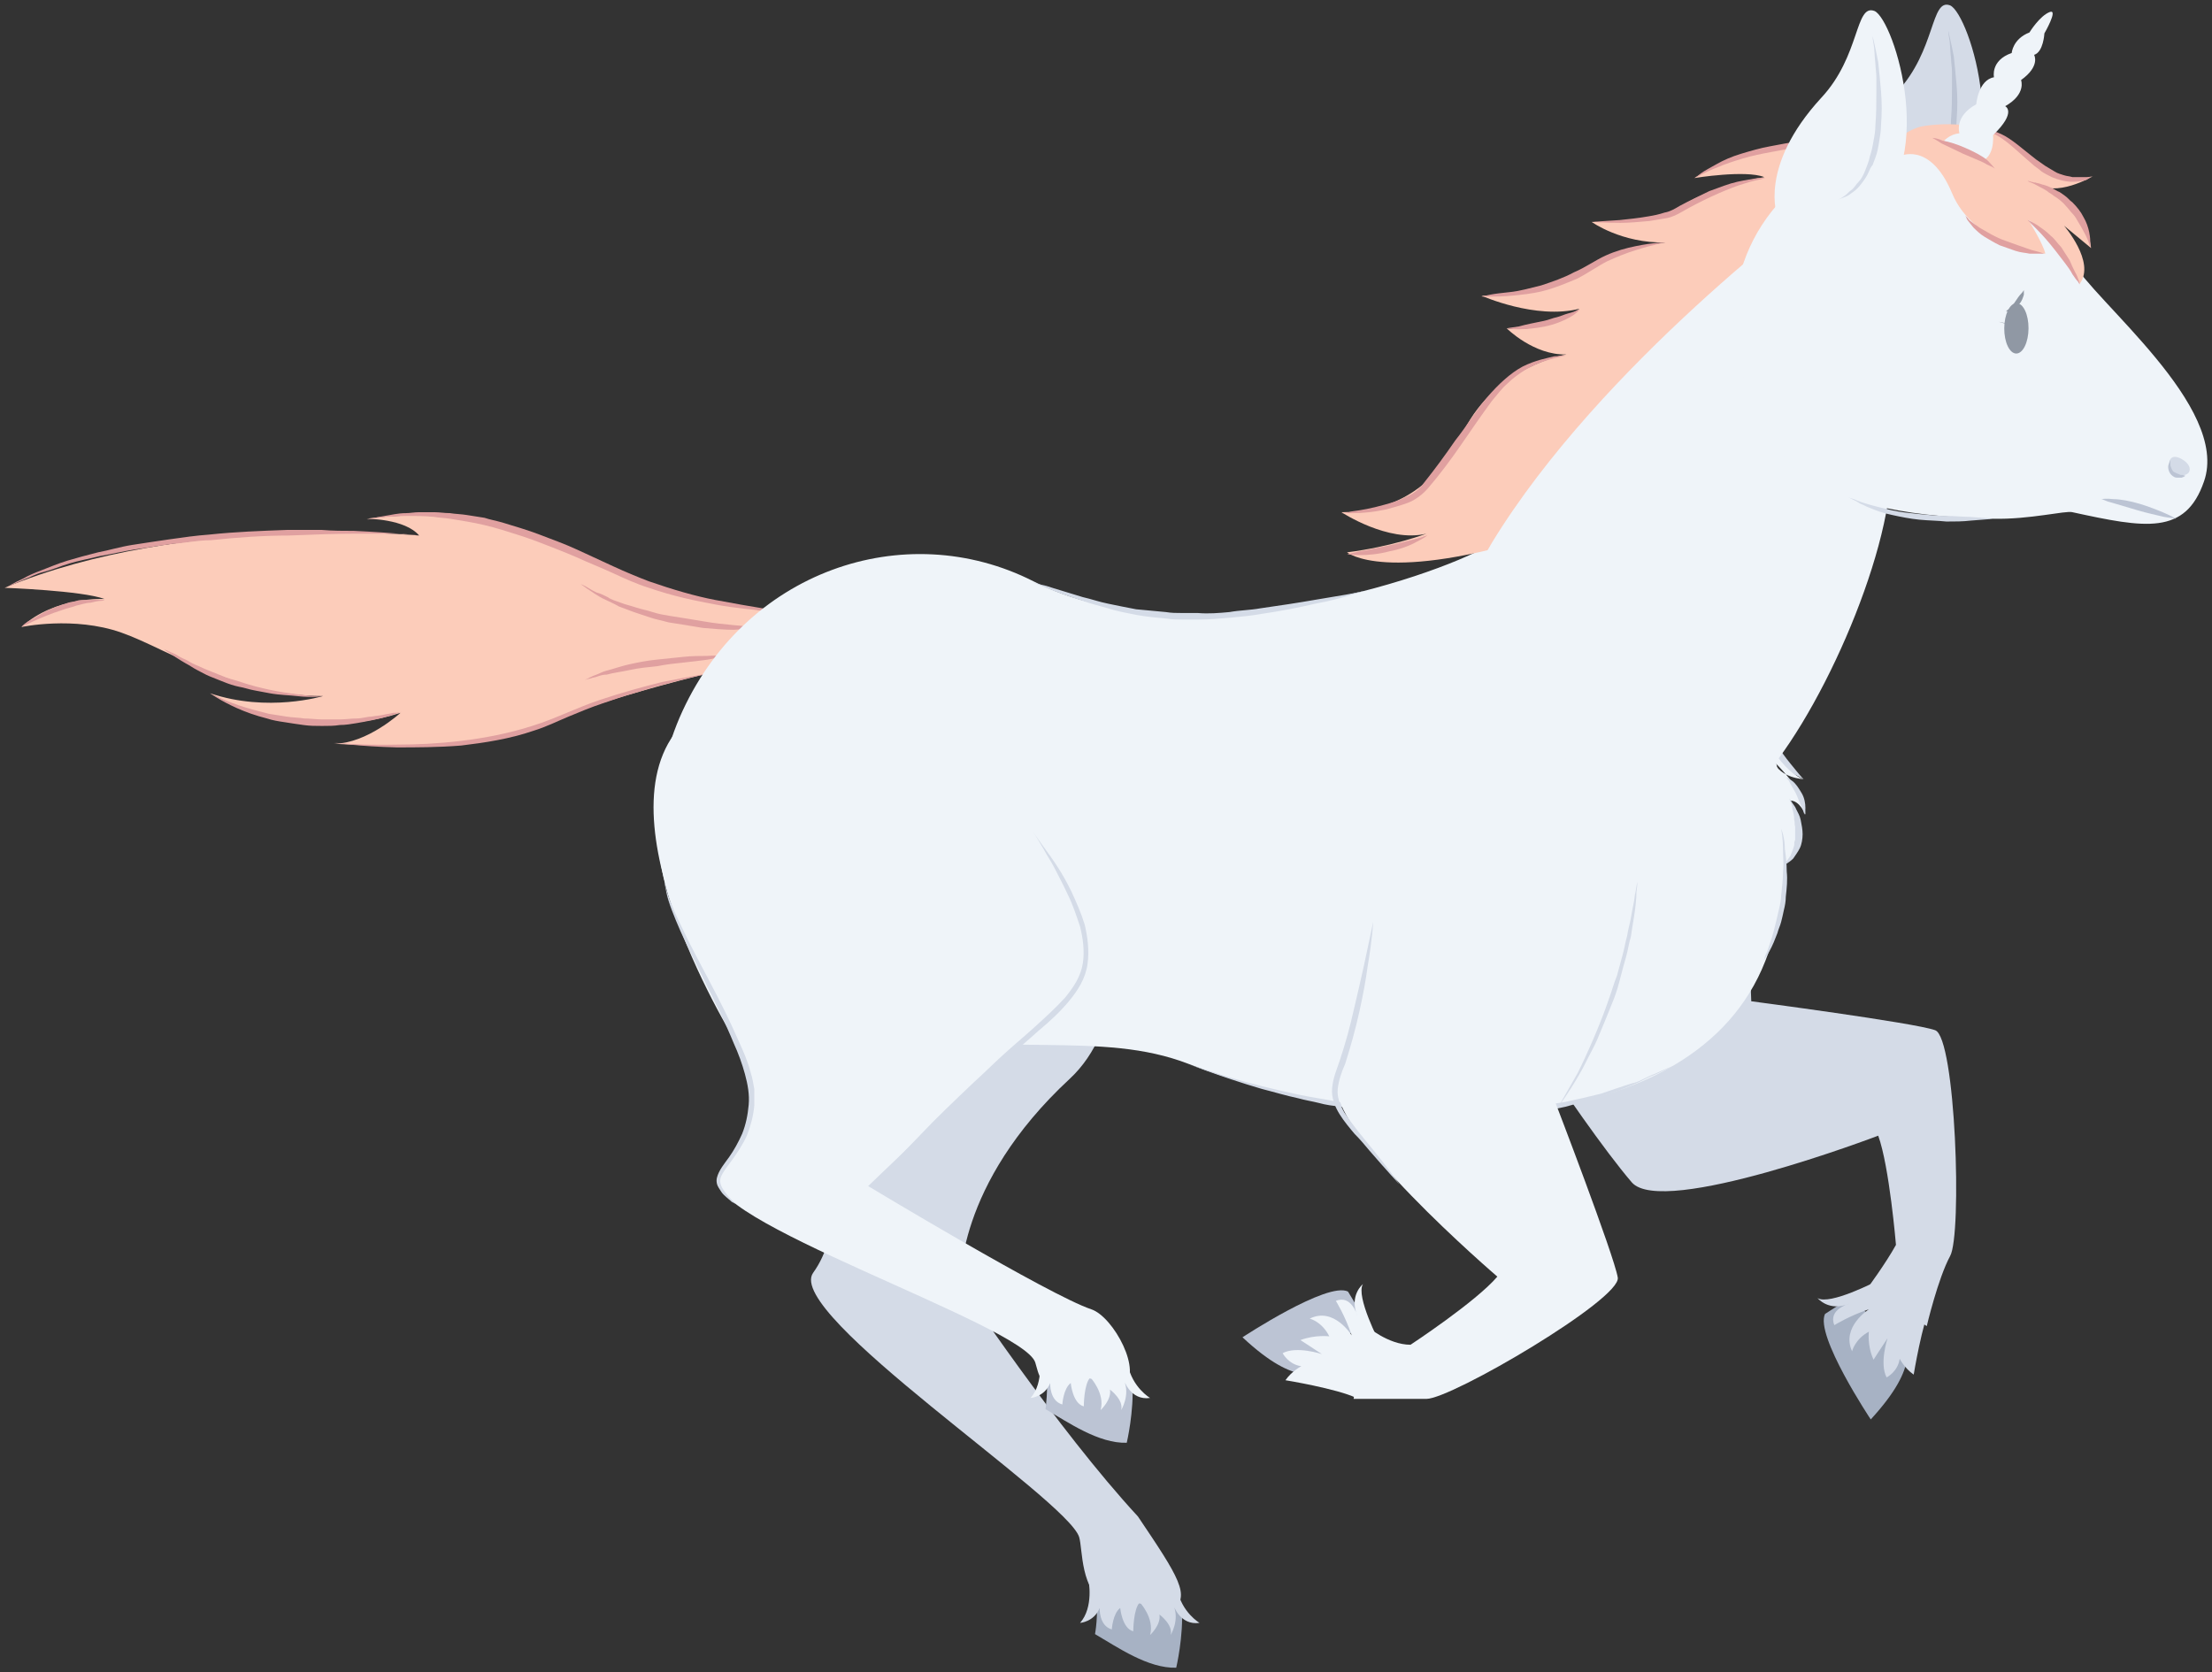
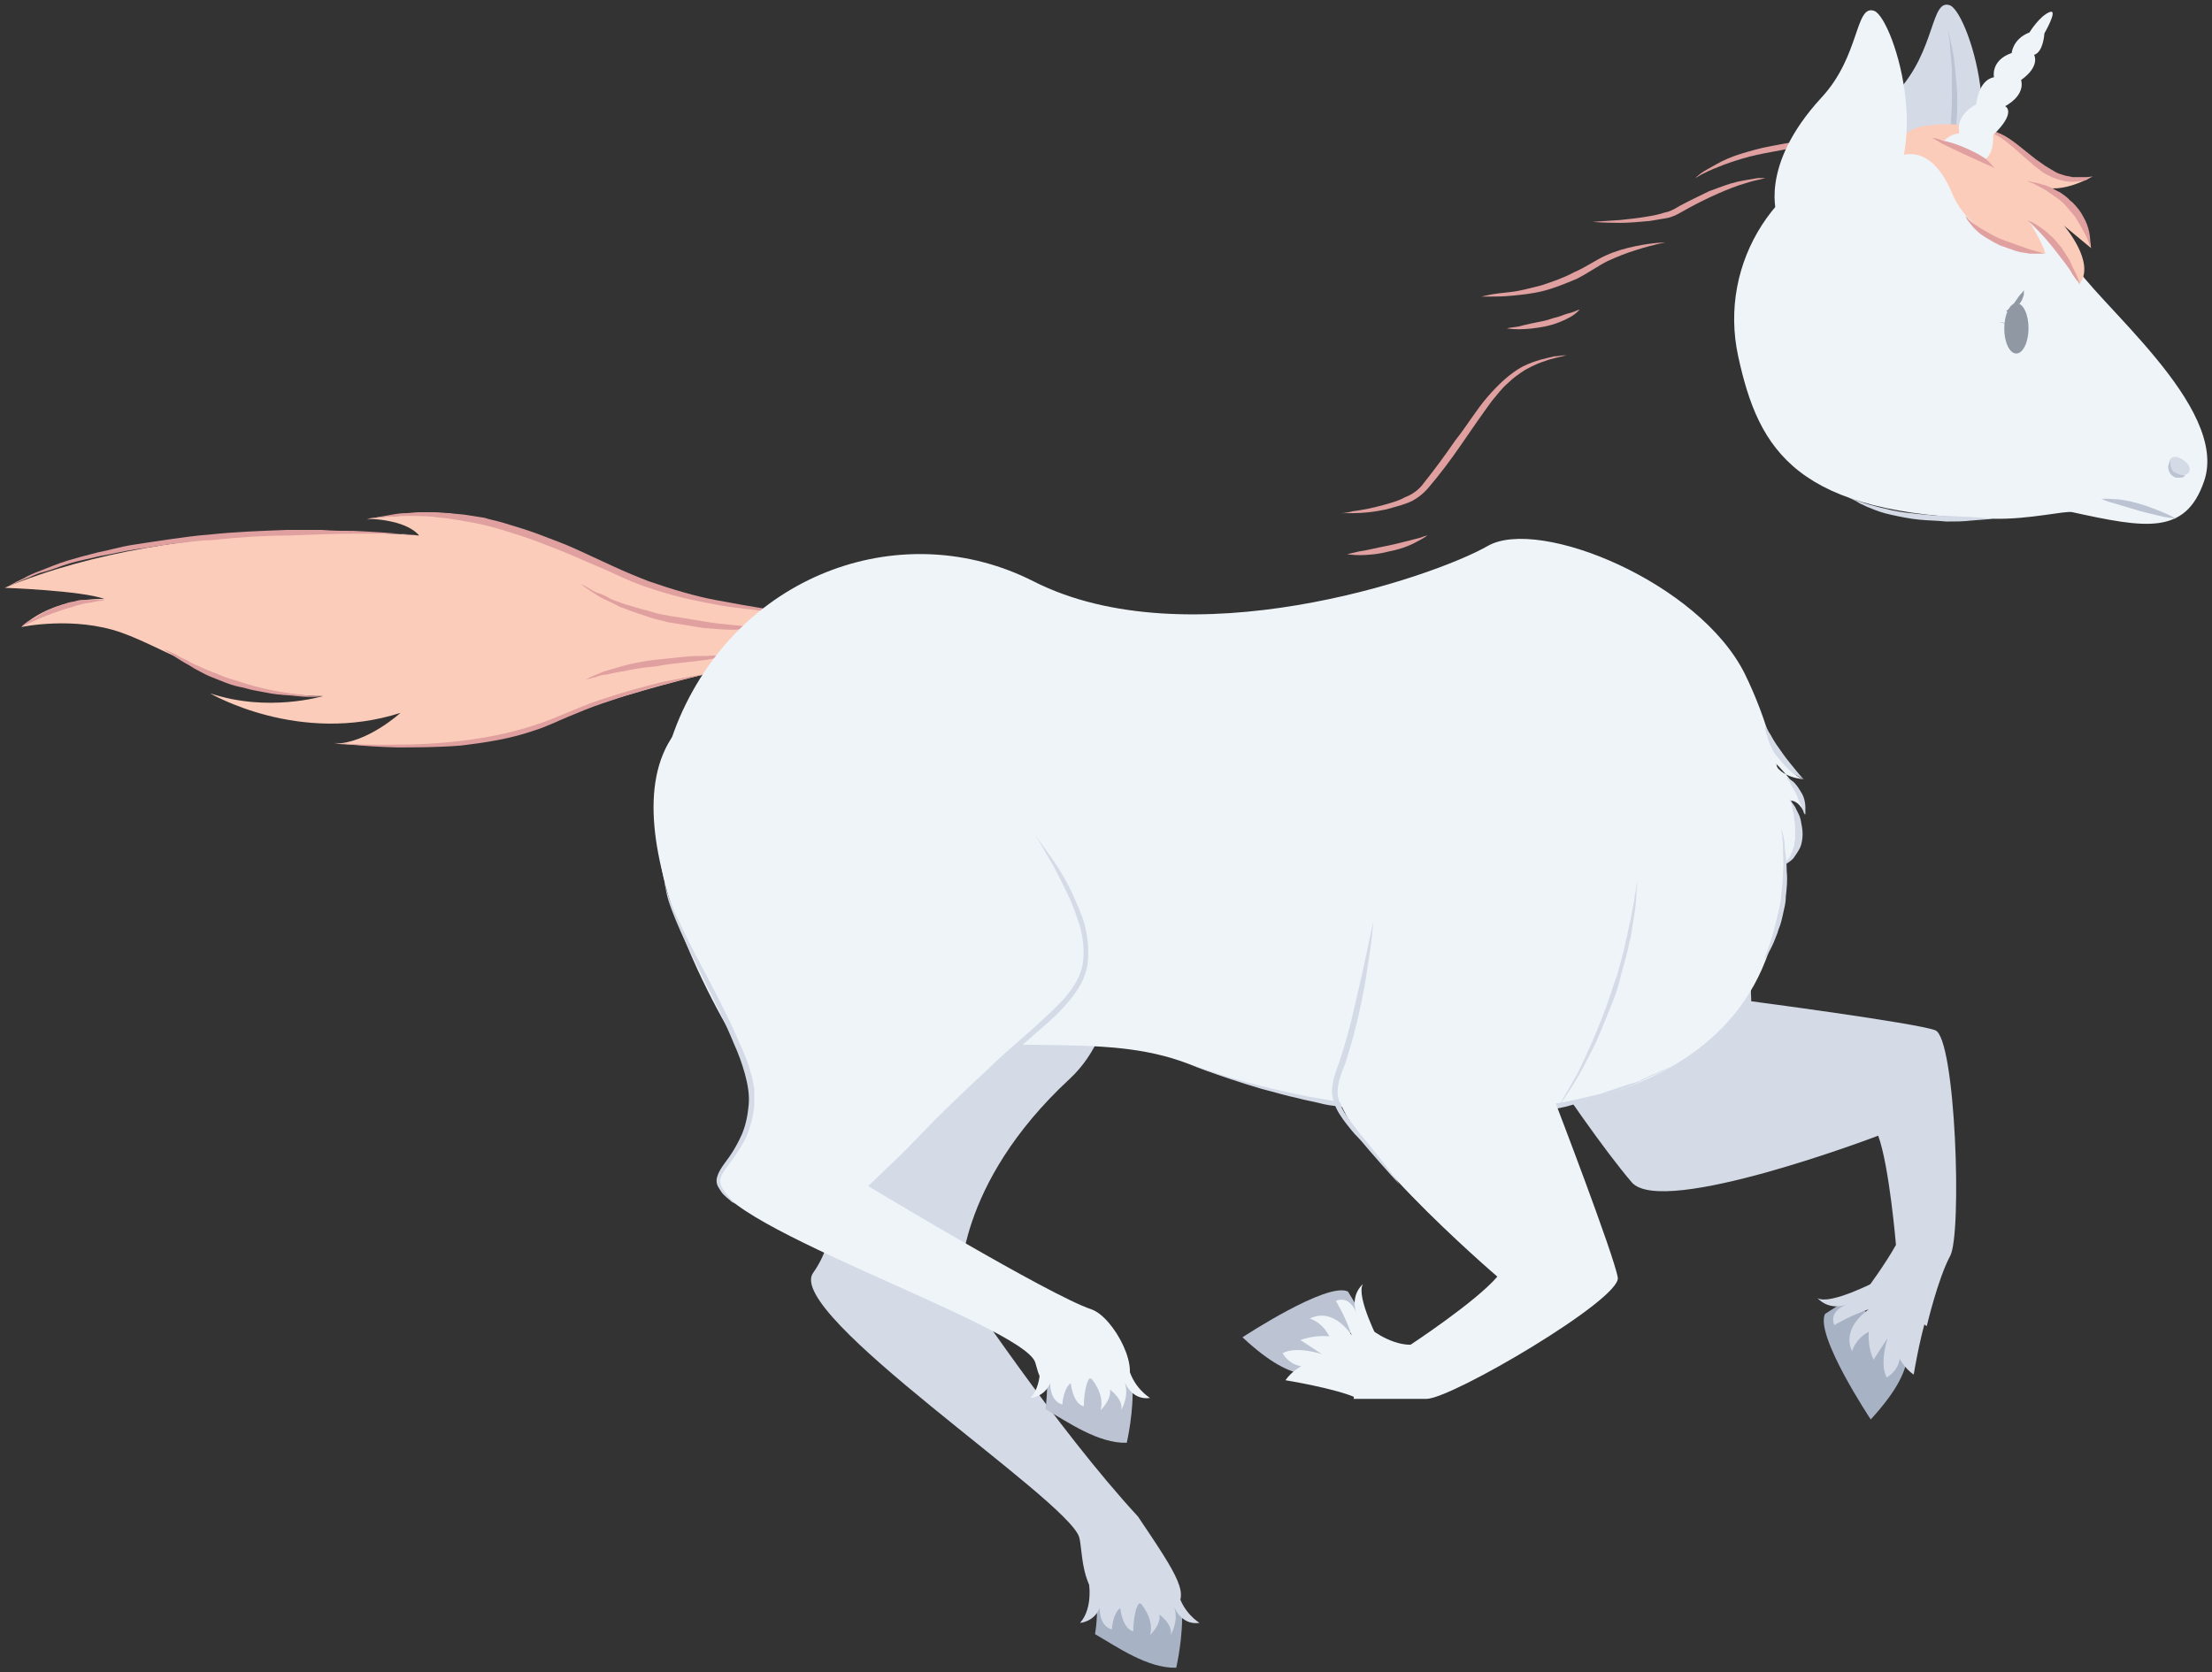
<svg xmlns="http://www.w3.org/2000/svg" width="236.955" height="179.18" viewBox="0.3 0.423 236.955 179.18" version="1.1" xml:space="preserve">
  <rect x="0.3" y="0.423" width="236.955" height="179.18" fill="#333333" stroke="none" />
  <g>
    <title>Slice 1</title>
    <desc>Created with Sketch.</desc>
    <g id="Page-1" stroke="none" fill-rule="evenodd">
      <g id="unicorn-run-a-[fantasy,animals,ipzy,walking]">
        <g id="Unicorn-Run1">
          <g id="Group">
            <path d="M 114.9 116 C 102.6 127.4 103.2 138 103.2 138 C 103.2 138 113.6 153.6 122.2 162.9 C 126.5 169.3 128 171.5 125.8 173 C 124.8 173.6 120.8 173.2 118.9 172.3 C 116 170.9 116.3 166.4 115.9 165.1 C 114.6 161 84.3 141.2 87.4 136.8 C 90.5 132.5 89.7 126.2 88.5 121.4 C 86.5 113.3 81.8 83.1 99.6 78.7 C 117.4 74.4 126.1 105.6 114.9 116 Z " id="Shape" fill="#D4DBE7" stroke-width="1" />
            <g id="Shape_1_">
              <path d="M 117.6 175.5 C 120 176.9 123.3 179.2 126.3 179.1 C 126.3 179.1 127.1 175.7 126.9 172.7 C 123.7 172.6 119.9 171.8 117.7 171.3 C 118 173.4 117.6 175.5 117.6 175.5 Z " id="Path" fill="#A7B2C4" stroke-width="1" />
              <path d="M 116.9 169.7 C 116.9 169.7 117.5 172.6 116 174.3 C 116 174.3 117.5 174.2 118.1 172.7 C 118.1 172.7 118 174.6 119.4 175 C 119.4 175 119.5 173.3 120.3 172.7 C 120.3 172.7 120.5 174.9 121.7 175.2 C 121.7 175.2 121.7 172.8 122.4 172.1 C 122.4 172.1 124 173.8 123.5 175.6 C 123.5 175.6 124.7 174.5 124.5 173.4 C 124.5 173.4 126 174.5 125.7 175.6 C 125.7 175.6 126.7 174 126 172.4 C 126 172.4 126.7 174.6 128.8 174.3 C 128.8 174.3 126.9 173.2 126.4 170.7 " id="Path" fill="#D4DBE7" stroke-width="1" />
            </g>
          </g>
          <g id="Group_1_">
            <g id="Shape_2_">
              <path d="M 195.8 141.2 C 194.7 143.5 200.7 152.5 200.7 152.5 C 206.3 146.4 204 144.7 204.9 143.5 C 201.7 143 199.9 140.9 198.8 139.3 C 197.8 139.9 195.8 141.2 195.8 141.2 Z " id="Path" fill="#A7B2C4" stroke-width="1" />
              <path d="M 201.3 137.7 C 201.3 137.7 196.3 140.3 195 139.5 C 195 139.5 196.2 141 198.4 140.1 C 198.4 140.1 196.1 140.7 196.8 142.4 C 196.8 142.4 198.4 141.4 200.5 140.7 C 200.5 140.7 197.5 142.6 198.7 145.2 C 198.7 145.2 199 143.9 200.5 143.1 C 200.5 143.1 200.3 144.6 201 146.1 C 201 146.1 201.7 145 202.5 143.8 C 202.5 143.8 201.6 146.5 202.4 148 C 202.4 148 203.6 147.4 203.8 146 C 203.8 146 204.3 147 205.3 147.7 C 205.3 147.7 206.2 142.2 207.2 140.1 " id="Path" fill="#D4DBE7" stroke-width="1" />
            </g>
            <path d="M 172.6 80 C 178.4 82.3 187.7 94.5 187.9 107.7 C 187.9 107.7 205.4 110 207.6 110.8 C 209.8 111.6 210.5 132.7 209.2 135 C 207.9 137.4 206.7 142.5 206.7 142.5 L 200.3 138.5 C 200.3 138.5 202.3 135.8 203.4 133.8 C 203.4 133.8 202.7 125.4 201.5 122.1 C 201.5 122.1 178.4 130.9 175.1 127.1 C 169.2 120.2 157.3 101.3 157.3 101.3 " id="Shape_3_" fill="#D4DBE7" stroke-width="1" />
          </g>
          <g id="Group_2_">
            <path d="M 89.1 66.4 C 77.2 66.1 67.5 62.5 58.6 58.4 C 49.7 54.3 39.6 56 39.6 56 C 39.6 56 43.7 56 45.2 57.8 C 45.2 57.8 20 55.4 0.8 63.4 C 0.8 63.4 9.1 63.7 11.5 64.6 C 11.5 64.6 6.2 64.3 2.6 67.6 C 2.6 67.6 8.2 66.4 13.3 68.2 C 18.4 70 25.4 75 34.9 75 C 34.9 75 29 76.8 22.8 74.7 C 22.8 74.7 32.3 80.3 43.2 76.8 C 43.2 76.8 39.6 80.1 36.1 80.1 C 36.1 80.1 51.2 81.3 59.5 77.7 C 67.8 74.1 84.7 70.6 84.7 70.6 " id="Shape_4_" fill="#FCCCBA" stroke-width="1" />
            <path d="M 84 65.8 C 84 65.8 83.3 65.7 82 65.6 C 80.8 65.4 79 65.1 76.9 64.7 C 74.8 64.3 72.4 63.6 69.8 62.7 C 68.5 62.2 67.3 61.7 66 61.1 C 64.7 60.5 63.4 59.9 62.1 59.3 C 60.8 58.7 59.4 58.2 58.1 57.7 C 56.8 57.2 55.4 56.8 54.1 56.4 C 53.4 56.2 52.8 56.1 52.2 55.9 C 51.6 55.8 50.9 55.7 50.3 55.6 C 49.7 55.5 49.1 55.5 48.5 55.4 C 47.9 55.4 47.4 55.3 46.8 55.3 C 46.3 55.3 45.7 55.3 45.2 55.3 C 44.7 55.3 44.2 55.4 43.8 55.4 C 42.9 55.4 42.2 55.6 41.5 55.7 C 40.3 55.9 39.6 56.1 39.6 56.1 C 39.6 56.1 40.3 56 41.6 55.8 C 42.2 55.8 43 55.7 43.9 55.7 C 44.8 55.7 45.8 55.7 46.8 55.8 C 47.3 55.9 47.9 55.9 48.5 56 C 49.1 56.1 49.7 56.2 50.3 56.3 C 51.5 56.5 52.8 56.8 54.1 57.2 C 55.4 57.6 56.7 58 58 58.5 C 59.3 59 60.6 59.5 62 60.1 C 63.3 60.7 64.6 61.2 65.9 61.8 C 67.2 62.4 68.5 63 69.8 63.4 C 72.4 64.3 74.8 64.8 77 65.2 C 79.1 65.6 80.9 65.7 82.2 65.9 C 83.3 65.8 84 65.8 84 65.8 Z " id="Shape_5_" fill="#E0A0A0" stroke-width="1" />
            <path d="M 45.3 57.8 C 45.3 57.8 42.5 57.5 38.2 57.3 C 37.1 57.3 36 57.3 34.8 57.2 C 33.6 57.2 32.3 57.2 31 57.2 C 28.3 57.3 25.5 57.4 22.7 57.7 C 21.3 57.8 19.9 58 18.5 58.2 C 17.1 58.4 15.8 58.6 14.5 58.8 C 13.2 59 11.9 59.4 10.8 59.6 C 9.6 59.9 8.5 60.2 7.5 60.5 C 6.5 60.8 5.6 61.2 4.8 61.5 C 4 61.8 3.3 62.1 2.8 62.4 C 1.7 62.9 1.1 63.3 1.1 63.3 C 1.1 63.3 1.8 63 2.9 62.5 C 3.5 62.3 4.1 61.9 5 61.7 C 5.8 61.5 6.7 61.1 7.7 60.8 C 8.7 60.5 9.8 60.3 11 60 C 12.2 59.8 13.4 59.5 14.7 59.3 C 16 59.1 17.4 58.9 18.7 58.7 C 20.1 58.6 21.5 58.3 22.9 58.3 C 25.7 58 28.5 57.8 31.2 57.8 C 33.8 57.7 36.3 57.6 38.4 57.6 C 40.5 57.6 42.3 57.6 43.5 57.6 C 44.6 57.8 45.3 57.8 45.3 57.8 Z " id="Shape_6_" fill="#E0A0A0" stroke-width="1" />
            <path d="M 2.6 67.6 C 2.6 67.6 4.7 66.5 6.9 65.8 C 7.4 65.6 8 65.5 8.5 65.3 C 9 65.2 9.5 65 10 65 C 10.4 64.9 10.8 64.8 11.1 64.8 C 11.4 64.8 11.5 64.7 11.5 64.7 C 11.5 64.7 11.4 64.7 11.1 64.7 C 10.8 64.7 10.5 64.6 10 64.7 C 9.8 64.7 9.5 64.7 9.3 64.7 C 9 64.7 8.8 64.7 8.5 64.8 C 8.2 64.9 7.9 64.9 7.6 65 C 7.3 65.1 7 65.2 6.7 65.3 C 5.5 65.7 4.5 66.3 3.7 66.8 C 3 67.1 2.6 67.6 2.6 67.6 Z " id="Shape_7_" fill="#E0A0A0" stroke-width="1" />
            <path d="M 34.9 75 C 34.9 75 34.6 75 34.1 75 C 33.6 75 32.9 74.9 32.1 74.8 C 30.4 74.6 28.2 74.2 26.1 73.5 C 25.6 73.3 25 73.2 24.5 73 C 24 72.8 23.5 72.6 23 72.4 C 22.5 72.2 22 72 21.6 71.8 C 21.1 71.6 20.7 71.4 20.4 71.2 C 20 71 19.7 70.9 19.4 70.7 C 19.1 70.5 18.8 70.4 18.6 70.3 C 18.2 70.1 17.9 70 17.9 70 C 17.9 70 18.1 70.2 18.5 70.4 C 18.9 70.7 19.5 71.1 20.2 71.5 C 20.6 71.7 21 72 21.4 72.2 C 21.8 72.4 22.3 72.7 22.8 72.9 C 23.3 73.1 23.8 73.3 24.3 73.5 C 24.8 73.7 25.4 73.9 25.9 74 C 26.5 74.1 27 74.3 27.6 74.4 C 28.1 74.5 28.7 74.6 29.2 74.7 C 30.3 74.9 31.3 74.9 32.1 75 C 33.8 75.2 34.9 75 34.9 75 Z " id="Shape_8_" fill="#E0A0A0" stroke-width="1" />
-             <path d="M 22.8 74.7 C 22.8 74.7 23.9 75.5 25.7 76.3 C 26.6 76.7 27.7 77.1 28.9 77.4 C 29.5 77.6 30.1 77.7 30.8 77.8 C 31.4 77.9 32.1 78 32.8 78.1 C 33.5 78.2 34.1 78.2 34.8 78.2 C 35.5 78.2 36.1 78.2 36.7 78.1 C 37.3 78.1 37.9 78 38.5 77.9 C 39.1 77.8 39.6 77.7 40.1 77.6 C 40.6 77.5 41 77.4 41.4 77.3 C 41.8 77.2 42.1 77.1 42.4 77 C 43 76.8 43.3 76.7 43.3 76.7 C 43.3 76.7 43 76.8 42.4 76.8 C 42.1 76.9 41.8 76.9 41.4 77 C 41 77.1 40.6 77.1 40.1 77.2 C 39.6 77.2 39.1 77.4 38.5 77.4 C 37.9 77.4 37.3 77.5 36.7 77.5 C 36.1 77.5 35.5 77.5 34.8 77.5 C 34.2 77.5 33.5 77.4 32.9 77.4 C 32.3 77.3 31.6 77.3 31 77.2 C 30.4 77.1 29.7 77 29.1 76.9 C 27.9 76.6 26.8 76.3 25.9 76 C 23.9 75.3 22.8 74.7 22.8 74.7 Z " id="Shape_9_" fill="#E0A0A0" stroke-width="1" />
            <path d="M 36.1 80 C 36.1 80 38.8 80.4 42.8 80.5 C 44.8 80.5 47.2 80.5 49.7 80.3 C 52.2 80 54.9 79.6 57.5 78.7 C 58.8 78.3 60 77.7 61.2 77.2 C 62.4 76.7 63.6 76.2 64.8 75.8 C 66 75.4 67.1 75 68.2 74.7 C 69.3 74.4 70.3 74 71.3 73.8 C 75.2 72.7 77.8 72.3 77.8 72.3 C 77.8 72.3 77.1 72.4 76 72.6 C 74.8 72.8 73.2 73.1 71.2 73.5 C 69.2 74 67 74.6 64.6 75.4 C 63.4 75.8 62.2 76.3 61 76.8 C 59.8 77.3 58.6 77.8 57.3 78.2 C 54.8 79 52.2 79.5 49.7 79.8 C 47.2 80.1 44.9 80.2 42.9 80.2 C 38.8 80.3 36.1 80 36.1 80 Z " id="Shape_10_" fill="#E0A0A0" stroke-width="1" />
            <path d="M 82.1 67.6 C 82.1 67.6 80.8 67.6 78.9 67.4 C 77.9 67.3 76.8 67.2 75.7 67 C 74.5 66.8 73.3 66.6 72 66.4 C 71.4 66.3 70.8 66.2 70.2 66 C 69.6 65.8 69 65.7 68.4 65.5 C 67.8 65.3 67.3 65.2 66.8 65 C 66.3 64.8 65.8 64.7 65.4 64.4 C 65 64.2 64.6 64 64.2 63.9 C 63.8 63.7 63.6 63.6 63.3 63.4 C 62.8 63.1 62.5 63 62.5 63 C 62.5 63 62.8 63.2 63.2 63.5 C 63.7 63.8 64.3 64.3 65.2 64.7 C 65.6 64.9 66.1 65.1 66.6 65.4 C 67.1 65.6 67.7 65.8 68.2 66 C 68.8 66.2 69.4 66.4 70 66.6 C 70.6 66.8 71.2 66.9 71.9 67.1 C 73.2 67.3 74.4 67.5 75.6 67.7 C 76.8 67.8 77.9 67.9 78.9 67.9 C 80.9 67.8 82.1 67.6 82.1 67.6 Z " id="Shape_11_" fill="#E0A0A0" stroke-width="1" />
            <path d="M 78.5 70.7 C 78.5 70.7 77.5 70.6 76 70.7 C 75.3 70.7 74.4 70.7 73.5 70.8 C 72.6 70.9 71.6 71 70.6 71.1 C 69.6 71.2 68.6 71.4 67.7 71.6 C 66.8 71.8 66 72.1 65.2 72.3 C 64.8 72.4 64.5 72.6 64.2 72.7 C 63.9 72.8 63.7 72.9 63.5 73 C 63.1 73.2 62.9 73.3 62.9 73.3 C 62.9 73.3 63.1 73.2 63.6 73.1 C 63.8 73 64.1 73 64.3 72.9 C 64.6 72.8 64.9 72.7 65.3 72.7 C 66 72.5 66.9 72.4 67.8 72.2 C 68.7 72 69.7 71.9 70.7 71.8 C 71.7 71.6 72.6 71.5 73.6 71.4 C 74.5 71.3 75.4 71.2 76.1 71.1 C 77.5 70.8 78.5 70.7 78.5 70.7 Z " id="Shape_12_" fill="#E0A0A0" stroke-width="1" />
          </g>
          <g id="Group_3_">
            <path d="M 187.2 72.6 C 192 82.4 193.1 94.1 189.4 103.4 C 181.8 122.8 150 123 127.6 114.4 C 118.2 110.8 108.8 113.8 87.4 110.8 C 74.8 109.1 66.4 93 73.1 77.3 C 79.9 61.6 97.2 55.7 111 62.7 C 127.5 71.1 153.6 62.4 159.7 58.9 C 165.2 55.8 182.3 62.8 187.2 72.6 Z " id="Shape_13_" fill="#EFF4F9" stroke-width="1" />
            <path d="M 188.1 75.1 C 188.1 75.1 191 83.3 193.5 83.9 C 193.5 83.9 191 83.8 190.3 82 C 190.3 82 193.7 85.1 193.7 87.7 C 193.7 87.7 193.1 86.2 192.1 86.2 C 192.1 86.2 194.7 90.2 191.5 93.1 " id="Shape_14_" fill="#EFF4F9" stroke-width="1" />
            <path d="M 127.5 114.4 C 127.5 114.4 128.3 114.7 129.7 115.2 C 131.1 115.7 133.1 116.4 135.5 117.1 C 136.7 117.4 138 117.8 139.4 118.1 C 140.1 118.3 140.8 118.4 141.6 118.6 C 142.3 118.8 143.1 118.9 143.9 119 C 145.4 119.3 147.1 119.5 148.7 119.7 C 150.4 119.8 152 120.1 153.7 120.1 C 154.5 120.1 155.4 120.1 156.2 120.2 C 157 120.2 157.9 120.1 158.7 120.1 C 159.1 120.1 159.5 120.1 159.9 120.1 C 160.3 120.1 160.7 120 161.1 120 C 161.9 119.9 162.7 119.8 163.5 119.8 C 165.1 119.6 166.6 119.3 168 119 C 169.4 118.6 170.7 118.3 171.9 117.9 C 173.1 117.5 174.2 117.1 175.1 116.7 C 175.6 116.5 176 116.3 176.4 116.1 C 176.8 115.9 177.2 115.7 177.5 115.6 C 178.8 115 179.6 114.6 179.6 114.6 C 179.6 114.6 178.8 114.9 177.5 115.5 C 177.2 115.6 176.8 115.8 176.4 116 C 176 116.2 175.6 116.4 175.1 116.5 C 174.1 116.8 173 117.2 171.8 117.6 C 170.6 117.9 169.3 118.2 167.9 118.5 C 166.5 118.7 165 119 163.4 119.2 C 162.6 119.3 161.8 119.3 161 119.4 C 160.6 119.4 160.2 119.5 159.8 119.5 C 159.4 119.5 159 119.5 158.6 119.5 C 157.8 119.5 157 119.5 156.1 119.6 C 155.3 119.6 154.4 119.5 153.6 119.5 C 151.9 119.5 150.3 119.3 148.6 119.2 C 147 119 145.4 118.8 143.8 118.5 C 142.3 118.2 140.8 118 139.4 117.7 C 138 117.4 136.7 117.1 135.5 116.8 C 133.1 116.2 131.1 115.6 129.7 115.1 C 128.3 114.7 127.5 114.4 127.5 114.4 Z " id="Shape_15_" fill="#D4DBE7" stroke-width="1" />
            <path d="M 191.1 89.2 C 191.1 89.2 191.3 90.1 191.3 91.5 C 191.3 92.2 191.4 93 191.3 93.8 C 191.3 94.6 191.2 95.5 191.1 96.4 C 191.1 96.8 191 97.3 190.9 97.7 C 190.8 98.1 190.7 98.6 190.6 99 C 190.5 99.4 190.4 99.8 190.3 100.2 C 190.2 100.6 190.1 100.9 190 101.2 C 189.9 101.5 189.8 101.8 189.7 102.1 C 189.6 102.4 189.5 102.6 189.4 102.8 C 189.3 103.2 189.2 103.4 189.2 103.4 C 189.2 103.4 189.3 103.2 189.5 102.9 C 189.7 102.6 190 102.1 190.3 101.4 C 190.4 101.1 190.6 100.7 190.7 100.4 C 190.8 100 191 99.6 191.1 99.2 C 191.2 98.8 191.3 98.4 191.4 97.9 C 191.5 97.5 191.6 97 191.6 96.5 C 191.7 95.6 191.8 94.7 191.7 93.8 C 191.7 92.9 191.6 92.1 191.5 91.4 C 191.5 90.1 191.1 89.2 191.1 89.2 Z " id="Shape_16_" fill="#D4DBE7" stroke-width="1" />
            <path d="M 191.4 93.1 C 191.4 93.1 191.9 92.9 192.4 92.4 C 192.6 92.1 192.9 91.7 193.1 91.3 C 193.3 90.9 193.4 90.3 193.4 89.8 C 193.4 89.3 193.3 88.8 193.2 88.3 C 193.1 87.8 192.9 87.5 192.7 87.1 C 192.6 86.8 192.3 86.5 192.2 86.3 C 192.1 86.1 192 86 192 86 C 192 86 192 86.1 192.1 86.3 C 192.2 86.5 192.3 86.8 192.3 87.1 C 192.4 87.4 192.5 87.8 192.5 88.3 C 192.6 88.5 192.5 88.7 192.6 89 C 192.6 89.2 192.6 89.4 192.6 89.7 C 192.6 89.9 192.6 90.1 192.6 90.4 C 192.5 90.6 192.5 90.8 192.5 91 C 192.4 91.4 192.2 91.8 192.1 92.1 C 191.7 92.7 191.4 93.1 191.4 93.1 Z " id="Shape_17_" fill="#D4DBE7" stroke-width="1" />
            <path d="M 193.6 87.7 C 193.6 87.7 193.7 87.4 193.7 87 C 193.7 86.5 193.6 85.9 193.3 85.4 C 193 84.9 192.7 84.4 192.3 84.1 C 191.9 83.8 191.7 83.7 191.7 83.7 C 191.7 83.7 191.7 83.8 191.8 83.9 C 191.9 84 192 84.2 192.1 84.4 C 192.3 84.8 192.6 85.2 192.8 85.7 C 193 86.2 193.2 86.7 193.4 87.1 C 193.5 87.4 193.6 87.7 193.6 87.7 Z " id="Shape_18_" fill="#D4DBE7" stroke-width="1" />
            <path d="M 193.5 83.9 C 193.5 83.9 193.2 83.6 192.8 83.1 C 192.4 82.6 191.8 81.9 191.3 81.2 C 190.8 80.5 190.3 79.8 190 79.2 C 189.8 78.9 189.7 78.7 189.6 78.5 C 189.5 78.3 189.4 78.2 189.4 78.2 C 189.4 78.2 189.4 78.3 189.4 78.5 C 189.4 78.7 189.5 79 189.6 79.3 C 189.7 79.6 189.8 80 190 80.4 C 190.2 80.8 190.4 81.2 190.7 81.5 C 191.2 82.2 191.9 82.9 192.4 83.3 C 193.1 83.7 193.5 83.9 193.5 83.9 Z " id="Shape_19_" fill="#D4DBE7" stroke-width="1" />
-             <path d="M 110.9 62.8 C 110.9 62.8 111.4 63 112.4 63.4 C 113.3 63.8 114.7 64.3 116.3 64.8 C 117.1 65.1 118 65.3 119 65.6 C 119.9 65.9 121 66.1 122 66.3 C 123.1 66.5 124.2 66.6 125.3 66.7 C 125.9 66.8 126.4 66.8 127 66.8 C 127.6 66.8 128.1 66.8 128.7 66.8 C 129.8 66.8 131 66.7 132.1 66.6 C 133.2 66.5 134.3 66.4 135.4 66.2 C 137.5 65.9 139.5 65.5 141.2 65.1 C 142.9 64.8 144.3 64.4 145.2 64.1 C 146.2 63.8 146.7 63.7 146.7 63.7 C 146.7 63.7 146.1 63.8 145.2 64 C 144.2 64.2 142.8 64.4 141.1 64.7 C 139.4 65 137.4 65.3 135.3 65.6 C 134.2 65.8 133.1 65.8 132 66 C 130.9 66.1 129.8 66.2 128.6 66.1 C 128 66.1 127.5 66.1 126.9 66.1 C 126.3 66.1 125.8 66.1 125.2 66 C 124.1 65.9 123 65.8 122 65.7 C 121 65.5 119.9 65.3 119 65.1 C 118 64.9 117.2 64.6 116.3 64.4 C 114.7 63.9 113.3 63.5 112.4 63.2 C 111.5 63 110.9 62.8 110.9 62.8 Z " id="Shape_20_" fill="#D4DBE7" stroke-width="1" />
          </g>
          <g id="Group_4_">
            <g id="Shape_21_">
-               <path d="M 202.1 16.1 C 202.1 16.1 189.3 14.5 181.8 19.5 C 181.8 19.5 187.3 18.6 189.3 19.4 C 189.3 19.4 183.8 20.3 180.6 22.4 C 177.4 24.5 170.8 24.2 170.8 24.2 C 170.8 24.2 174 26.5 178.7 26.4 C 178.7 26.4 174.1 26.8 168.6 30.3 C 165.5 32.3 159 32.1 159 32.1 C 159 32.1 164.8 34.7 169.5 33.5 C 169.5 33.5 166 36.1 161.7 35.6 C 161.7 35.6 164.6 38.5 168.1 38.4 C 168.1 38.4 160.6 39.6 157.1 46.6 C 153.7 53.6 148.4 55.3 144 55.3 C 144 55.3 149 58.6 153.1 57.6 C 153.1 57.6 149.4 59 144.6 59.6 C 144.6 59.6 148.7 63.1 166 57.6 C 173.7 55.3 202.1 16.1 202.1 16.1 Z " id="Path" fill="#FCCCBA" stroke-width="1" />
              <path d="M 144.6 59.8 C 144.6 59.8 145.2 59.9 146 59.9 C 146.8 59.9 148 59.8 149.1 59.5 C 150.2 59.3 151.3 58.9 152 58.5 C 152.8 58.1 153.2 57.8 153.2 57.8 C 153.2 57.8 153.1 57.8 152.8 57.9 C 152.6 58 152.2 58.1 151.8 58.2 C 151 58.4 149.9 58.7 148.9 58.9 C 147.8 59.1 146.7 59.4 145.9 59.5 C 145.1 59.7 144.6 59.8 144.6 59.8 Z " id="Path" fill="#E0A0A0" stroke-width="1" />
              <path d="M 144 55.4 C 144 55.4 144.5 55.4 145.3 55.4 C 146.2 55.4 147.4 55.3 148.8 55 C 149.5 54.8 150.3 54.6 151.1 54.3 C 151.9 54 152.7 53.4 153.3 52.7 C 154.5 51.3 155.7 49.7 156.8 48.1 C 157.9 46.5 159 44.9 160.1 43.4 C 160.7 42.7 161.2 42 161.8 41.5 C 162.4 40.9 163 40.5 163.6 40.1 C 164.8 39.4 166 39 166.8 38.8 C 167.6 38.6 168.1 38.5 168.1 38.5 C 168.1 38.5 168 38.5 167.8 38.5 C 167.6 38.5 167.2 38.6 166.8 38.6 C 166 38.8 164.8 39 163.4 39.7 C 162.1 40.4 160.8 41.6 159.6 43 C 158.4 44.4 157.4 46.1 156.2 47.6 C 155.1 49.2 154 50.7 152.8 52.2 C 152.3 52.9 151.6 53.4 150.8 53.7 C 150.1 54.1 149.3 54.3 148.6 54.5 C 147.2 54.9 146 55.1 145.2 55.2 C 144.5 55.4 144 55.4 144 55.4 Z " id="Path" fill="#E0A0A0" stroke-width="1" />
              <path d="M 161.7 35.6 C 161.7 35.6 162.2 35.7 163 35.7 C 163.8 35.7 164.8 35.6 165.8 35.4 C 166.8 35.2 167.8 34.8 168.5 34.4 C 169.2 34 169.5 33.6 169.5 33.6 C 169.5 33.6 169.4 33.6 169.2 33.7 C 169 33.8 168.7 33.9 168.3 34 C 167.9 34.1 167.5 34.3 167.1 34.4 C 166.6 34.5 166.2 34.7 165.7 34.8 C 164.7 35 163.7 35.2 163 35.4 C 162.2 35.5 161.7 35.6 161.7 35.6 Z " id="Path" fill="#E0A0A0" stroke-width="1" />
              <path d="M 159 32.2 C 159 32.2 159.3 32.2 159.9 32.2 C 160.5 32.2 161.3 32.2 162.3 32.1 C 163.3 32 164.4 31.9 165.6 31.6 C 166.8 31.3 168 30.8 169.2 30.3 C 170.4 29.7 171.5 28.9 172.5 28.4 C 173.6 27.9 174.6 27.5 175.6 27.2 C 177.5 26.6 178.7 26.4 178.7 26.4 C 178.7 26.4 177.4 26.4 175.5 26.8 C 174.5 27 173.4 27.3 172.3 27.8 C 171.2 28.3 170.1 29.1 168.9 29.6 C 167.8 30.2 166.6 30.6 165.4 31 C 164.2 31.3 163.1 31.6 162.2 31.7 C 161.2 31.8 160.4 31.9 159.9 32 C 159.4 32.1 159 32.2 159 32.2 Z " id="Path" fill="#E0A0A0" stroke-width="1" />
              <path d="M 170.9 24.2 C 170.9 24.2 172.1 24.3 173.9 24.3 C 174.8 24.3 175.9 24.2 177 24.1 C 177.6 24 178.2 23.9 178.8 23.8 C 179.4 23.7 180 23.4 180.5 23.1 C 182.6 21.9 184.8 20.9 186.5 20.3 C 187.4 20 188.1 19.8 188.6 19.7 C 189.1 19.6 189.4 19.5 189.4 19.5 C 189.4 19.5 189.1 19.5 188.6 19.5 C 188.1 19.6 187.3 19.7 186.4 19.9 C 185.5 20.1 184.5 20.5 183.4 20.9 C 182.4 21.4 181.3 21.9 180.2 22.5 C 179.7 22.8 179.2 23.1 178.6 23.2 C 178 23.4 177.5 23.5 176.9 23.6 C 175.8 23.8 174.7 23.9 173.8 24 C 172.1 24.1 170.9 24.2 170.9 24.2 Z " id="Path" fill="#E0A0A0" stroke-width="1" />
              <path d="M 181.9 19.5 C 181.9 19.5 182.1 19.4 182.6 19.1 C 183 18.9 183.6 18.6 184.4 18.3 C 185.1 18 186 17.7 187 17.4 C 188 17.1 189 16.9 190.1 16.7 C 190.6 16.6 191.2 16.5 191.7 16.4 C 192.2 16.3 192.7 16.2 193.2 16.2 C 193.7 16.2 194.2 16.1 194.6 16 C 195.1 16 195.5 15.9 195.9 15.9 C 197.5 15.8 198.6 15.7 198.6 15.7 C 198.6 15.7 198.3 15.7 197.9 15.6 C 197.4 15.6 196.7 15.5 195.9 15.5 C 195.1 15.5 194.1 15.5 193.1 15.6 C 192.6 15.6 192.1 15.7 191.5 15.8 C 191 15.9 190.4 16 189.9 16.1 C 188.8 16.3 187.8 16.6 186.8 16.9 C 185.8 17.2 184.9 17.6 184.2 18 C 183.5 18.4 182.9 18.7 182.5 19 C 182.1 19.3 181.9 19.5 181.9 19.5 Z " id="Path" fill="#E0A0A0" stroke-width="1" />
            </g>
-             <path d="M 195 22.3 C 195 22.3 171.8 39.4 160.1 58.6 C 148.4 77.8 181.8 91.3 188.3 84.7 C 194.8 78.1 202.9 60.2 202.9 50.2 C 202.9 40.2 202 19.5 195 22.3 Z " id="Shape_22_" fill="#EFF4F9" stroke-width="1" />
          </g>
          <g id="Group_5_">
            <g id="Shape_23_">
              <path d="M 198.8 23 C 198.8 23 196.7 17.7 203.5 10.3 C 207.7 5.8 207.1 0.2 209.2 1 C 211.3 1.9 216.4 18 208 23.6 C 202.9 27 200.4 27.5 198.8 23 Z " id="Path" fill="#D4DBE7" stroke-width="1" />
              <path d="M 209 3.7 C 209 3.7 209 4 209.1 4.5 C 209.2 5 209.2 5.8 209.3 6.7 C 209.3 7.1 209.4 7.6 209.4 8.1 C 209.4 8.6 209.4 9.1 209.4 9.7 C 209.4 10.8 209.4 12 209.3 13.2 C 209.3 13.8 209.2 14.4 209.1 14.9 C 209 15.5 208.9 16 208.7 16.6 C 208.6 17.1 208.4 17.6 208.2 18.1 C 208 18.6 207.8 19 207.5 19.3 C 207.2 19.6 207 20 206.7 20.2 C 206.4 20.4 206.2 20.7 206 20.8 C 205.6 21.1 205.3 21.2 205.3 21.2 C 205.3 21.2 205.6 21.1 206.1 20.9 C 206.4 20.8 206.6 20.6 206.9 20.4 C 207.2 20.2 207.5 19.9 207.8 19.5 C 208.1 19.1 208.4 18.7 208.6 18.2 C 208.7 18 208.8 17.7 209 17.5 C 209.1 17.2 209.2 17 209.3 16.7 C 209.5 16.2 209.6 15.6 209.7 15 C 209.8 14.4 209.9 13.8 209.9 13.2 C 210 12 210 10.8 209.9 9.6 C 209.8 8.5 209.7 7.4 209.6 6.5 C 209.3 4.9 209 3.7 209 3.7 Z " id="Path" fill="#BCC4D4" stroke-width="1" />
            </g>
            <g id="Group">
              <path d="M 222.2 28.3 C 224.6 32.7 239.2 44 236.4 52 C 234.4 57.8 230.1 57 222.3 55.3 C 221.6 55.1 217.7 56.1 213.8 56 C 192.7 55.6 188.7 48.7 186.5 38.6 C 184.3 28.5 190.7 18.6 200.8 16.4 C 210.8 14.3 217.1 18.8 222.2 28.3 Z " id="Shape_24_" fill="#EFF4F9" stroke-width="1" />
              <path d="M 215.7 35.2 C 215 35 214.4 34.9 214.4 34.9 C 214.4 34.9 215 35.1 215.7 35.2 C 216.4 35.4 217 35.5 217 35.5 C 217 35.5 216.4 35.4 215.7 35.2 Z " id="Oval" fill="#9098A4" stroke-width="1" />
              <path d="M 233.2 51.1 C 232.4 50.7 232.4 48.7 234 49.6 C 235.6 50.5 234.8 51.9 233.2 51.1 Z " id="Shape_25_" fill="#D4DBE7" stroke-width="1" />
              <path d="M 215.2 33.8 C 215.2 33.8 215.4 33.8 215.7 33.7 C 216 33.6 216.3 33.3 216.6 33 C 216.9 32.7 217 32.3 217.1 32 C 217.1 31.7 217.1 31.5 217.1 31.5 C 217.1 31.5 217 31.7 216.8 31.9 C 216.6 32.1 216.4 32.4 216.2 32.7 C 216 33 215.8 33.3 215.6 33.5 C 215.3 33.6 215.2 33.8 215.2 33.8 Z " id="Shape_26_" fill="#9098A4" stroke-width="1" />
              <path d="M 232.8 49.7 C 232.8 49.7 232.7 49.9 232.6 50.2 C 232.5 50.5 232.6 51 232.9 51.3 C 233.1 51.5 233.3 51.6 233.5 51.6 C 233.7 51.6 233.9 51.6 234 51.6 C 234.3 51.5 234.4 51.4 234.4 51.4 C 234.4 51.4 234.2 51.3 233.9 51.3 C 233.6 51.2 233.4 51.1 233.2 51 C 233 50.9 232.9 50.6 232.8 50.3 C 232.8 49.9 232.8 49.7 232.8 49.7 Z " id="Shape_27_" fill="#BCC4D4" stroke-width="1" />
              <path d="M 233.4 56 C 233.4 56 232.9 55.7 232.2 55.4 C 231.5 55.1 230.5 54.7 229.5 54.4 C 228.5 54.1 227.4 53.9 226.7 53.9 C 225.9 53.8 225.4 53.9 225.4 53.9 C 225.4 53.9 225.5 53.9 225.7 54 C 225.9 54.1 226.2 54.2 226.6 54.3 C 227.3 54.5 228.3 54.8 229.3 55.1 C 230.3 55.4 231.3 55.6 232.1 55.8 C 232.8 55.9 233.4 56 233.4 56 Z " id="Shape_28_" fill="#BCC4D4" stroke-width="1" />
              <path d="M 213.8 56 C 213.8 56 212.8 55.9 211.3 55.8 C 210.6 55.8 209.7 55.7 208.8 55.7 C 207.9 55.7 206.9 55.6 205.9 55.5 C 204.9 55.4 203.9 55.3 203 55.1 C 202.1 54.9 201.3 54.7 200.6 54.5 C 199.9 54.3 199.3 54.1 198.9 53.9 C 198.5 53.8 198.3 53.7 198.3 53.7 C 198.3 53.7 198.5 53.8 198.9 54 C 199.1 54.1 199.3 54.2 199.6 54.4 C 199.9 54.5 200.2 54.7 200.5 54.8 C 201.2 55.1 202 55.4 203 55.6 C 203.9 55.8 204.9 56 205.9 56.1 C 206.9 56.2 207.9 56.2 208.8 56.3 C 209.7 56.3 210.6 56.3 211.4 56.2 C 212.9 56.1 213.8 56 213.8 56 Z " id="Shape_29_" fill="#D4DBE7" stroke-width="1" />
            </g>
            <g id="Shape_30_">
              <path d="M 206 14 C 206 14 212.8 12.5 217.1 16.6 C 221.4 20.7 224.5 19.3 224.5 19.3 C 224.5 19.3 220.5 21.7 218.3 20 C 218.3 20 223.8 22.4 224.3 27 L 221.4 24.6 C 221.4 24.6 224.8 28.5 223.1 30.8 C 223.1 30.8 220.5 25.5 217.6 24 C 217.6 24 219.2 26.6 219.4 27.6 C 219.4 27.6 211.8 26.9 209.4 21.1 C 207 15.4 203.7 17.2 203.7 17.2 C 203.7 17.2 202.4 15.1 206 14 Z " id="Path" fill="#FCCCBA" stroke-width="1" />
              <path d="M 219.3 27.6 C 219.3 27.6 218.7 27.4 217.9 27.2 C 217 26.9 215.9 26.5 214.8 26.1 C 214.3 25.9 213.7 25.6 213.2 25.3 C 213 25.2 212.7 25 212.5 24.9 C 212.3 24.8 212.1 24.6 211.9 24.5 C 211.5 24.2 211.2 24 211.1 23.8 C 210.9 23.6 210.8 23.5 210.8 23.5 C 210.8 23.5 210.9 23.6 211 23.9 C 211.1 24.1 211.4 24.4 211.7 24.8 C 212 25.1 212.4 25.5 212.9 25.8 C 213.4 26.1 213.9 26.4 214.5 26.7 C 215.1 26.9 215.6 27.1 216.2 27.3 C 216.8 27.5 217.3 27.5 217.7 27.6 C 218.7 27.6 219.3 27.6 219.3 27.6 Z " id="Path" fill="#E0A0A0" stroke-width="1" />
              <path d="M 217.5 24 C 217.5 24 217.9 24.4 218.5 25 C 219.1 25.6 219.8 26.4 220.5 27.3 C 220.8 27.7 221.2 28.2 221.5 28.6 C 221.8 29 222.1 29.4 222.3 29.8 C 222.5 30.1 222.7 30.4 222.9 30.6 C 223 30.8 223.1 30.9 223.1 30.9 C 223.1 30.9 223.1 30.8 223 30.5 C 222.9 30.3 222.8 29.9 222.6 29.6 C 222.4 29.2 222.2 28.8 222 28.3 C 221.7 27.8 221.4 27.4 221.1 26.9 C 220.7 26.5 220.4 26 220 25.7 C 219.6 25.3 219.2 25 218.9 24.8 C 218.1 24.2 217.5 24 217.5 24 Z " id="Path" fill="#E0A0A0" stroke-width="1" />
              <path d="M 224.2 27 C 224.2 27 224.3 26.3 224.1 25.3 C 224 24.8 223.8 24.2 223.5 23.7 C 223.2 23.1 222.8 22.6 222.3 22.1 C 222 21.9 221.8 21.6 221.5 21.4 C 221.2 21.2 221 21 220.7 20.9 C 220.2 20.6 219.6 20.3 219.1 20.2 C 218.6 20 218.2 20 217.9 19.9 C 217.6 19.8 217.5 19.8 217.5 19.8 C 217.5 19.8 217.6 19.9 217.9 20 C 218.2 20.1 218.5 20.3 218.9 20.5 C 219.1 20.6 219.3 20.7 219.6 20.9 C 219.8 21.1 220.1 21.2 220.3 21.4 C 220.8 21.7 221.3 22.1 221.7 22.6 C 221.9 22.8 222.1 23.1 222.3 23.3 C 222.5 23.5 222.7 23.8 222.8 24 C 223.1 24.5 223.4 25 223.6 25.4 C 224.1 26.3 224.2 27 224.2 27 Z " id="Path" fill="#E0A0A0" stroke-width="1" />
              <path d="M 224.4 19.3 C 224.4 19.3 224.2 19.4 223.8 19.4 C 223.4 19.4 222.9 19.4 222.3 19.4 C 222 19.3 221.7 19.3 221.4 19.2 C 221.1 19.1 220.7 19 220.4 18.8 C 220.1 18.6 219.7 18.4 219.4 18.2 C 219.1 18 218.7 17.7 218.4 17.5 C 217.1 16.5 215.8 15.3 214.7 14.8 C 214.1 14.5 213.6 14.4 213.2 14.4 C 213 14.4 212.9 14.4 212.8 14.4 C 212.7 14.4 212.6 14.4 212.6 14.4 C 212.6 14.4 212.8 14.4 213.2 14.5 C 213.6 14.6 214 14.8 214.5 15.1 C 215.5 15.7 216.7 16.9 218 18 C 218.3 18.3 218.7 18.5 219 18.8 C 219.3 19 219.7 19.2 220.1 19.4 C 220.8 19.7 221.6 19.9 222.3 19.9 C 222.9 19.9 223.5 19.8 223.8 19.7 C 224.2 19.4 224.4 19.3 224.4 19.3 Z " id="Path" fill="#E0A0A0" stroke-width="1" />
              <path d="M 208.7 17.8 C 207 17.4 208.2 14.9 210.2 14.7 C 210.2 14.7 209.6 12.9 212 11.6 C 212 11.6 212.2 9 213.9 8.7 C 213.9 8.7 213.5 6.9 215.8 6.1 C 215.8 6.1 215.9 4.6 217.7 3.9 C 217.7 3.9 218.8 2.1 219.9 1.7 C 220.8 1.4 219.3 4 219.3 4 C 219.3 4 219.2 6 218.2 6.3 C 218.2 6.3 218.9 7.5 216.8 9 C 216.8 9 217.4 10.5 215.1 11.8 C 215.1 11.8 216.4 12.4 213.8 14.9 C 213.8 14.9 214.1 17.8 211.9 17.8 C 209.7 17.9 209 17.9 208.7 17.8 Z " id="Path" fill="#EFF4F9" stroke-width="1" />
              <g id="Group">
                <path d="M 207.8 15.1 C 207.8 15.1 212.4 17.8 215.5 18.4 C 215.5 18.4 211.1 20.6 208.3 18.3 C 207.4 17.5 206.5 17.5 207.8 15.1 Z " id="Path" fill="#FCCCBA" stroke-width="1" />
-                 <path d="M 207.3 15.2 C 207.3 15.2 207.7 15.4 208.3 15.8 C 208.9 16.1 209.8 16.5 210.6 16.9 C 211.5 17.3 212.3 17.6 212.9 17.9 C 213.2 18.1 213.5 18.2 213.7 18.3 C 213.9 18.4 214 18.5 214 18.5 C 214 18.5 213.7 18.1 213.2 17.6 C 212.6 17.1 211.8 16.7 210.9 16.3 C 210 15.9 209.1 15.6 208.4 15.5 C 207.8 15.2 207.3 15.2 207.3 15.2 Z " id="Path" fill="#E0A0A0" stroke-width="1" />
+                 <path d="M 207.3 15.2 C 207.3 15.2 207.7 15.4 208.3 15.8 C 208.9 16.1 209.8 16.5 210.6 16.9 C 213.2 18.1 213.5 18.2 213.7 18.3 C 213.9 18.4 214 18.5 214 18.5 C 214 18.5 213.7 18.1 213.2 17.6 C 212.6 17.1 211.8 16.7 210.9 16.3 C 210 15.9 209.1 15.6 208.4 15.5 C 207.8 15.2 207.3 15.2 207.3 15.2 Z " id="Path" fill="#E0A0A0" stroke-width="1" />
              </g>
            </g>
            <g id="Shape_31_">
              <path d="M 190.7 23.6 C 190.7 23.6 188.6 18.3 195.4 10.9 C 199.6 6.4 199 0.8 201.1 1.6 C 203.2 2.5 208.3 18.5 199.9 24.1 C 194.8 27.6 192.3 28.1 190.7 23.6 Z " id="Path" fill="#EFF4F9" stroke-width="1" />
-               <path d="M 200.9 4.3 C 200.9 4.3 200.9 4.6 201 5.1 C 201.1 5.6 201.1 6.4 201.2 7.3 C 201.2 7.7 201.3 8.2 201.3 8.7 C 201.3 9.2 201.3 9.7 201.3 10.3 C 201.3 11.4 201.3 12.6 201.2 13.8 C 201.2 14.4 201.1 15 201 15.5 C 200.9 16.1 200.8 16.6 200.6 17.2 C 200.5 17.7 200.3 18.2 200.1 18.7 C 199.9 19.2 199.7 19.6 199.4 19.9 C 199.1 20.2 198.9 20.6 198.6 20.8 C 198.3 21 198.1 21.3 197.9 21.4 C 197.5 21.7 197.2 21.8 197.2 21.8 C 197.2 21.8 197.5 21.7 198 21.5 C 198.3 21.4 198.5 21.2 198.8 21 C 199.1 20.8 199.4 20.5 199.7 20.1 C 200 19.7 200.3 19.3 200.5 18.8 C 200.6 18.6 200.7 18.3 200.9 18.1 C 201 17.8 201.1 17.6 201.2 17.3 C 201.4 16.8 201.5 16.2 201.6 15.6 C 201.7 15 201.8 14.4 201.8 13.8 C 201.9 12.6 201.9 11.4 201.8 10.2 C 201.7 9.1 201.6 8 201.5 7.1 C 201.2 5.5 200.9 4.3 200.9 4.3 Z " id="Path" fill="#D4DBE7" stroke-width="1" />
            </g>
          </g>
          <ellipse id="Oval" fill="#9098A4" transform="matrix(-1,-0.006,-0.006,1,237.214,0.125)" cx="20.7" cy="35.6" rx="1.3" ry="2.7" stroke-width="1" />
          <g id="Group_6_">
            <g id="Shape_32_">
              <path d="M 144.7 138.8 C 142.5 137.7 133.4 143.7 133.4 143.7 C 139.5 149.4 141.2 147 142.4 148 C 143 144.8 145.1 143 146.6 141.9 C 145.9 140.8 144.7 138.8 144.7 138.8 Z " id="Path" fill="#BCC4D4" stroke-width="1" />
              <path d="M 148.1 144.3 C 148.1 144.3 145.5 139.3 146.3 138 C 146.3 138 144.8 139.2 145.7 141.4 C 145.7 141.4 145.1 139.1 143.4 139.8 C 143.4 139.8 144.4 141.4 145.1 143.5 C 145.1 143.5 143.2 140.4 140.6 141.7 C 140.6 141.7 141.9 142 142.7 143.6 C 142.7 143.6 141.2 143.4 139.6 144 C 139.6 144 140.7 144.7 141.9 145.5 C 141.9 145.5 139.2 144.6 137.7 145.4 C 137.7 145.4 138.3 146.6 139.7 146.8 C 139.7 146.8 138.7 147.3 138 148.3 C 138 148.3 143.5 149.2 145.6 150.2 " id="Path" fill="#EFF4F9" stroke-width="1" />
            </g>
            <path d="M 174.4 79 C 175.2 85.2 176.5 108.9 166.9 118.5 C 166.9 118.5 173.2 134.9 173.6 137.3 C 174 139.6 155.8 150.3 153.1 150.3 C 150.4 150.3 145.3 150.3 145.3 150.3 L 146.7 142.5 C 146.7 142.5 149 144.5 151.4 144.5 C 151.4 144.5 158.4 139.9 160.7 137.2 C 160.7 137.2 141.9 121.1 143.7 116.4 C 147 107.9 147.4 92.6 147.4 92.6 " id="Shape_33_" fill="#EFF4F9" stroke-width="1" />
            <path d="M 150.2 127.3 C 150.2 127.3 149.1 125.7 147.3 123.5 C 146.4 122.4 145.3 121.1 144.3 119.6 C 143.9 118.9 143.5 118 143.6 117.1 C 143.7 116.2 144 115.3 144.4 114.4 C 145 112.5 145.5 110.7 145.9 108.9 C 146.3 107.1 146.6 105.5 146.8 104 C 147.3 101.1 147.4 99.2 147.4 99.2 C 147.4 99.2 147 101.1 146.4 103.9 C 146.1 105.3 145.7 107 145.3 108.7 C 144.9 110.5 144.4 112.3 143.8 114.1 C 143.5 115 143.1 115.9 143 117 C 142.9 118 143.3 119 143.8 119.8 C 144.3 120.6 144.9 121.3 145.4 121.9 C 146 122.5 146.5 123.1 147 123.7 C 148.9 125.9 150.2 127.3 150.2 127.3 Z " id="Shape_34_" fill="#D4DBE7" stroke-width="1" />
            <path d="M 167.3 118.9 C 167.3 118.9 168.3 117.6 169.5 115.5 C 169.8 115 170.1 114.4 170.4 113.8 C 170.7 113.2 171.1 112.5 171.4 111.8 C 172 110.4 172.6 108.9 173.2 107.4 C 173.5 106.6 173.7 105.9 173.9 105.1 C 174.1 104.3 174.3 103.6 174.5 102.9 C 174.7 102.2 174.8 101.4 175 100.8 C 175.1 100.1 175.2 99.5 175.3 98.9 C 175.5 97.7 175.6 96.7 175.6 96 C 175.7 95.3 175.7 94.9 175.7 94.9 C 175.7 94.9 175.6 95.3 175.5 96 C 175.4 96.3 175.4 96.8 175.3 97.2 C 175.2 97.7 175.1 98.2 175 98.8 C 174.9 99.4 174.7 100 174.6 100.7 C 174.4 101.4 174.3 102.1 174.1 102.8 C 173.9 103.5 173.7 104.3 173.5 105 C 173.2 105.7 173 106.5 172.7 107.3 C 172.2 108.8 171.6 110.3 171 111.7 C 170.4 113.1 169.8 114.4 169.3 115.4 C 168.1 117.5 167.3 118.9 167.3 118.9 Z " id="Shape_35_" fill="#D4DBE7" stroke-width="1" />
          </g>
          <g id="Group_7_">
            <g id="Shape_36_">
              <path d="M 114.2 107.8 C 101.9 119.2 93.3 127.5 93.3 127.5 C 93.3 127.5 112.7 139.2 117.2 140.7 C 119.6 141.5 122.8 147.5 120.6 149 C 119.6 149.6 116.5 151.2 114.5 150.3 C 111.6 148.9 111.6 147.7 111.2 146.4 C 109.9 142.3 74.3 130.8 77.4 126.4 C 80.5 122.1 82.5 117.9 78.5 111 C 74.3 103.8 61.8 79.1 79.6 74.7 C 97.4 70.3 125.4 97.4 114.2 107.8 Z " id="Path" fill="#EFF4F9" stroke-width="1" />
              <path d="M 93.7 127.4 C 93.7 127.4 95.9 125.3 99.2 122.2 C 100.9 120.6 102.8 118.8 104.9 116.9 C 106 115.9 107 114.9 108.1 113.9 C 109.2 112.9 110.4 111.9 111.5 110.9 C 112.7 109.9 113.8 108.9 114.8 107.7 C 115.8 106.5 116.6 105.2 116.8 103.7 C 117 102.2 116.8 100.8 116.5 99.5 C 116.1 98.2 115.6 97.1 115.1 96 C 114.1 93.9 113 92.4 112.2 91.3 C 111.4 90.2 111 89.6 111 89.6 C 111 89.6 111.4 90.2 112.1 91.4 C 112.4 92 112.9 92.7 113.3 93.5 C 113.7 94.3 114.2 95.2 114.7 96.3 C 115.2 97.3 115.6 98.5 116 99.7 C 116.3 100.9 116.5 102.3 116.3 103.6 C 116.1 105 115.3 106.2 114.4 107.3 C 113.4 108.4 112.3 109.4 111.2 110.4 C 110.1 111.4 108.9 112.4 107.8 113.4 C 106.7 114.4 105.6 115.5 104.6 116.4 C 102.5 118.4 100.6 120.2 99 121.9 C 95.8 125.2 93.7 127.4 93.7 127.4 Z " id="Path" fill="#D4DBE7" stroke-width="1" />
              <path d="M 79.1 129.4 C 79.1 129.4 79 129.3 78.8 129.1 C 78.6 128.9 78.3 128.6 78 128.2 C 77.7 127.8 77.3 127.2 77.5 126.6 C 77.7 126 78.3 125.3 78.8 124.6 C 79.3 123.9 79.9 123 80.3 122.1 C 80.7 121.1 81 120 81.1 118.9 C 81.1 118.3 81.1 117.7 81.1 117.1 C 81 116.5 80.9 115.9 80.7 115.3 C 80.4 114.1 79.9 113 79.4 111.9 C 77.5 107.5 75 103.3 73.5 100.1 C 72.7 98.5 72.1 97.1 71.8 96.1 C 71.6 95.6 71.6 95.2 71.5 94.9 C 71.5 94.6 71.5 94.5 71.5 94.5 C 71.5 94.5 71.5 94.7 71.5 94.9 C 71.5 95.2 71.6 95.6 71.7 96.1 C 71.9 97.1 72.5 98.6 73.2 100.2 C 73.9 101.8 74.9 103.7 75.9 105.8 C 76.9 107.8 78 110 78.9 112.2 C 79.4 113.3 79.8 114.4 80.1 115.5 C 80.4 116.6 80.6 117.7 80.5 118.8 C 80.4 119.9 80.2 120.9 79.8 121.9 C 79.4 122.8 78.9 123.7 78.4 124.4 C 77.9 125.1 77.3 125.8 77.1 126.6 C 77 127 77.1 127.4 77.3 127.7 C 77.5 128 77.6 128.2 77.8 128.4 C 78.2 128.8 78.5 129 78.7 129.2 C 78.9 129.3 79.1 129.4 79.1 129.4 Z " id="Path" fill="#D4DBE7" stroke-width="1" />
            </g>
            <g id="Shape_37_">
              <path d="M 112.3 151.4 C 114.7 152.8 118 155.1 121 155 C 121 155 121.8 151.6 121.6 148.6 C 118.4 148.5 114.6 147.7 112.4 147.2 C 112.6 149.3 112.3 151.4 112.3 151.4 Z " id="Path" fill="#BCC4D4" stroke-width="1" />
              <path d="M 111.6 145.6 C 111.6 145.6 112.2 148.5 110.7 150.2 C 110.7 150.2 112.2 150.1 112.8 148.6 C 112.8 148.6 112.7 150.5 114.1 150.9 C 114.1 150.9 114.2 149.2 115 148.6 C 115 148.6 115.2 150.8 116.4 151.1 C 116.4 151.1 116.4 148.7 117.1 148 C 117.1 148 118.7 149.7 118.2 151.5 C 118.2 151.5 119.4 150.4 119.2 149.3 C 119.2 149.3 120.7 150.4 120.4 151.5 C 120.4 151.5 121.4 149.9 120.7 148.3 C 120.7 148.3 121.4 150.5 123.5 150.2 C 123.5 150.2 121.6 149.1 121.1 146.6 " id="Path" fill="#EFF4F9" stroke-width="1" />
            </g>
          </g>
        </g>
      </g>
    </g>
  </g>
</svg>